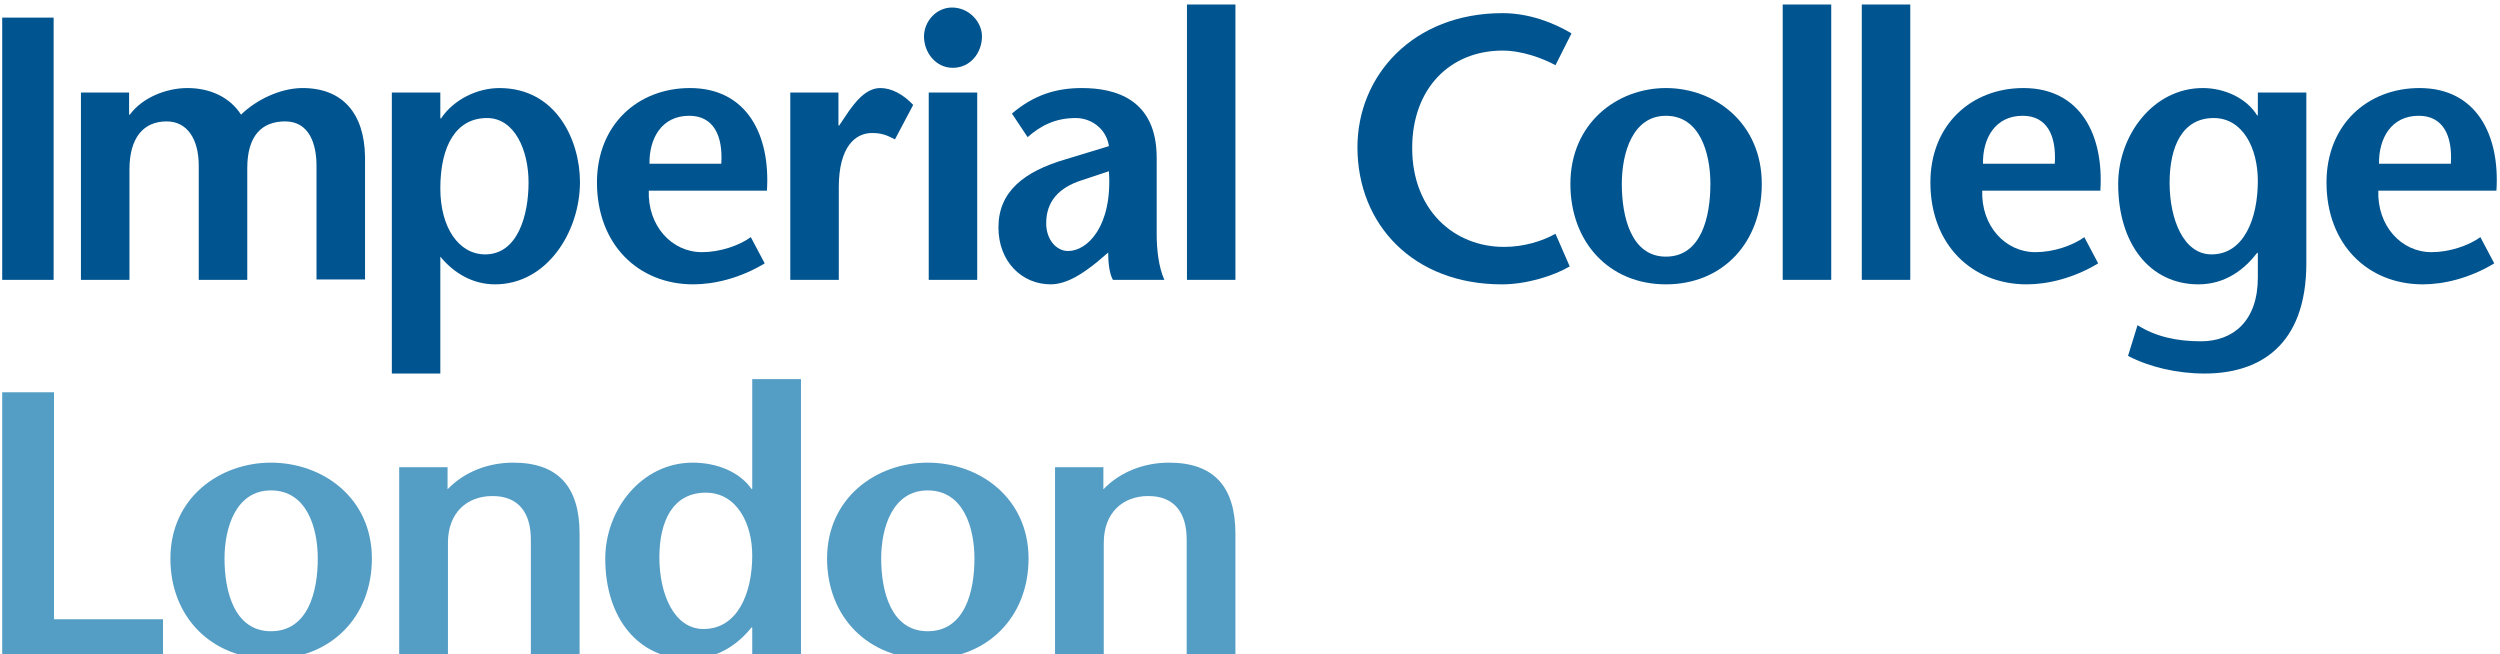
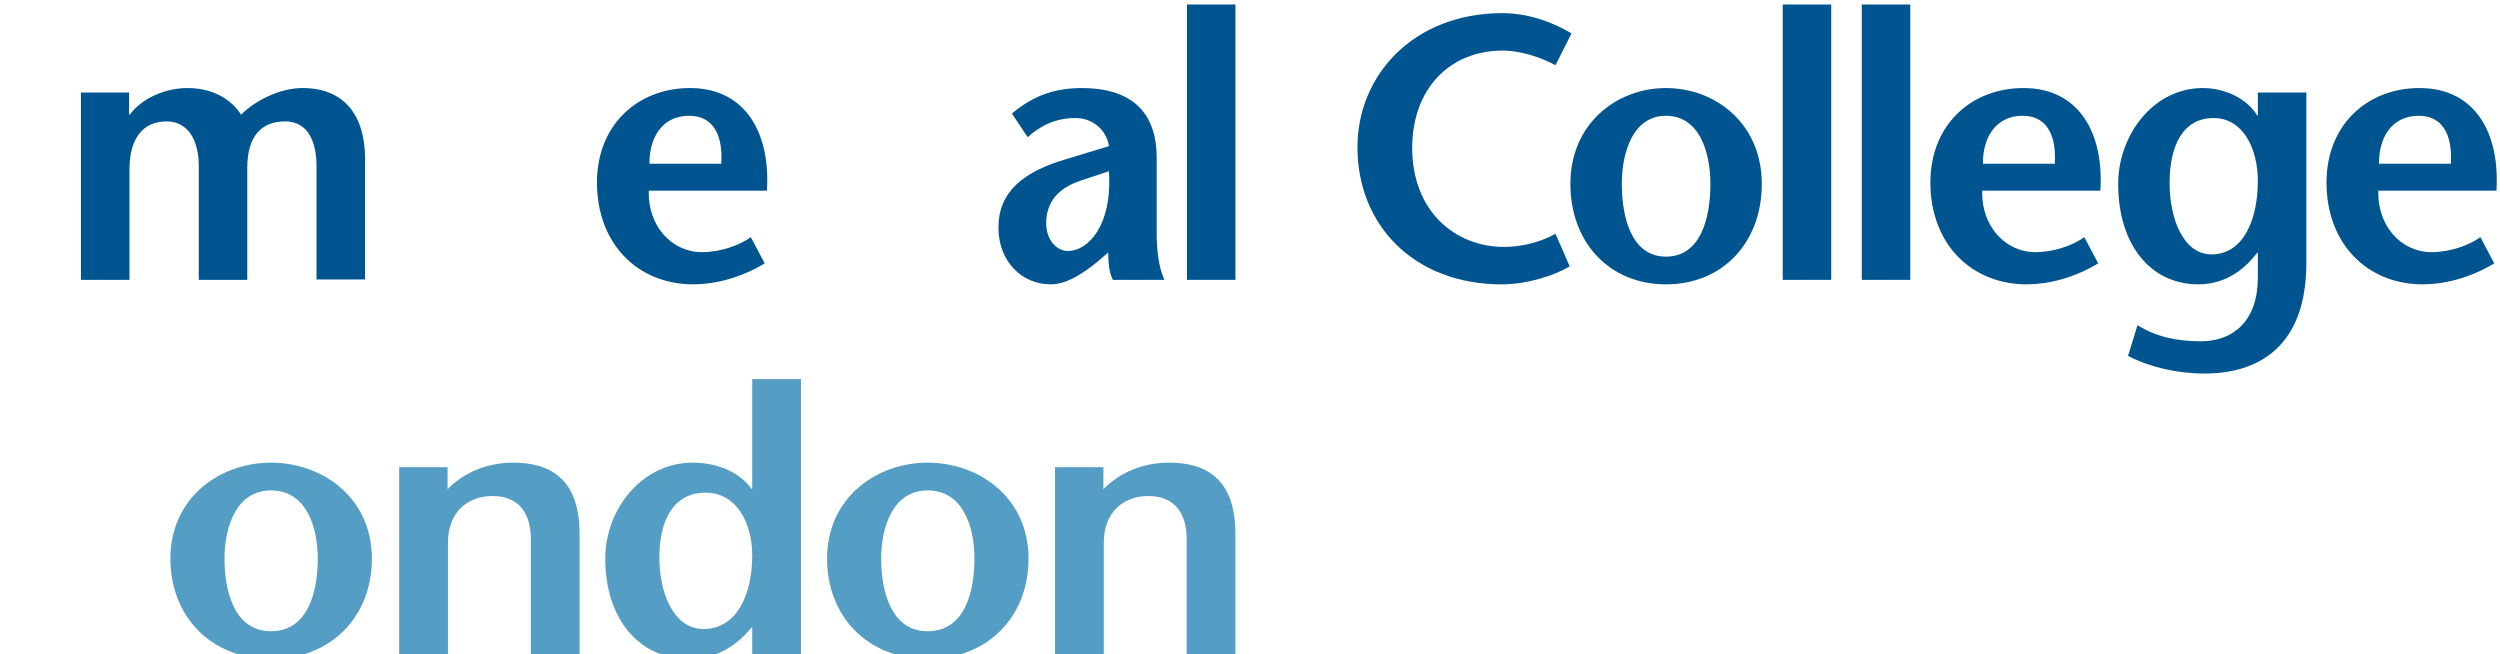
<svg xmlns="http://www.w3.org/2000/svg" width="191" height="50" viewBox="0 0 191 50" fill="none">
  <g clip-path="url(#clip0_256_165)">
-     <path d="M0.169 21.381V1.346H4.097V21.381H0.169Z" fill="#00548F" />
    <path d="M9.862 8.759H9.918C10.865 7.471 12.675 6.727 14.32 6.727C16.073 6.727 17.577 7.443 18.415 8.759C19.586 7.615 21.396 6.756 23.041 6.727C26.186 6.698 27.833 8.675 27.889 11.964V21.352H24.181V12.652C24.181 10.993 23.624 9.275 21.788 9.275C20.005 9.275 18.891 10.362 18.891 12.851V21.382H15.184V12.652C15.184 10.649 14.32 9.275 12.732 9.275C10.976 9.275 9.891 10.505 9.891 12.938V21.382H6.184V7.07H9.862V8.759Z" fill="#00548F" />
-     <path d="M37.207 9.018C39.323 9.018 40.382 11.479 40.382 13.94C40.382 16.459 39.547 19.435 37.069 19.435C35.062 19.435 33.641 17.403 33.641 14.398C33.641 11.106 34.867 9.018 37.207 9.018ZM33.641 7.07H29.937V28.538H33.641V19.607C34.673 20.868 36.119 21.724 37.818 21.724C41.803 21.724 44.31 17.69 44.31 13.912C44.31 10.763 42.528 6.728 38.154 6.728C36.483 6.728 34.673 7.587 33.696 9.045H33.641V7.07Z" fill="#00548F" />
    <path d="M49.62 12.508C49.592 10.593 50.537 8.845 52.656 8.845C54.493 8.845 55.246 10.333 55.106 12.508H49.62ZM58.593 14.569C58.868 10.305 57.057 6.727 52.712 6.727C48.728 6.727 45.608 9.533 45.608 13.94C45.608 18.664 48.755 21.724 52.963 21.724C54.55 21.724 56.528 21.266 58.423 20.122L57.363 18.119C56.446 18.776 54.995 19.265 53.631 19.265C51.319 19.265 49.481 17.26 49.566 14.568L58.593 14.569Z" fill="#00548F" />
-     <path d="M64.057 9.589H64.113L64.864 8.473C65.309 7.871 66.118 6.727 67.26 6.727C68.096 6.727 68.986 7.186 69.768 8.014L68.375 10.649C67.763 10.334 67.372 10.162 66.62 10.162C65.339 10.162 64.084 11.221 64.084 14.311V21.381H60.378V7.07H64.057L64.057 9.589Z" fill="#00548F" />
-     <path d="M74.659 7.07V21.381H70.955V7.07H74.659ZM70.593 2.779C70.593 1.689 71.485 0.575 72.739 0.575C74.02 0.575 75.023 1.662 75.023 2.779C75.023 4.008 74.158 5.181 72.792 5.181C71.485 5.181 70.593 4.008 70.593 2.779Z" fill="#00548F" />
    <path d="M84.722 13.081C85 17.287 83.08 19.177 81.603 19.177C80.712 19.177 79.929 18.319 79.929 17.059C79.929 15.428 80.85 14.341 82.66 13.767L84.722 13.081ZM84.667 19.292C84.667 20.064 84.75 20.895 85.027 21.381H88.957C88.51 20.379 88.371 19.034 88.371 17.89V12.052C88.371 7.586 85.224 6.727 82.661 6.727C80.739 6.727 79.041 7.214 77.311 8.675L78.509 10.477C79.486 9.618 80.6 9.018 82.19 9.018C83.387 9.018 84.528 9.848 84.723 11.164L81.434 12.165C78.202 13.108 76.281 14.655 76.281 17.375C76.281 20.006 78.091 21.723 80.264 21.723C81.546 21.723 82.802 20.837 83.832 20.006L84.667 19.292Z" fill="#00548F" />
    <path d="M90.684 21.381V0.344H94.387V21.381H90.684Z" fill="#00548F" />
    <path d="M118.839 4.981C117.889 4.465 116.303 3.865 114.796 3.865C110.786 3.865 107.891 6.756 107.891 11.307C107.891 16.059 111.095 18.863 114.909 18.863C116.415 18.863 117.807 18.433 118.839 17.861L119.925 20.352C118.728 21.067 116.638 21.725 114.743 21.725C107.971 21.725 103.709 17.146 103.709 11.252C103.709 5.784 107.946 1.004 114.796 1.004C116.832 1.004 118.728 1.749 120.063 2.55L118.839 4.981Z" fill="#00548F" />
    <path d="M127.276 19.607C124.629 19.607 123.906 16.574 123.906 14.055C123.906 11.68 124.74 8.846 127.276 8.846C129.867 8.846 130.674 11.68 130.674 14.055C130.674 16.573 129.979 19.607 127.276 19.607ZM127.276 21.724C131.652 21.724 134.601 18.491 134.601 14.055C134.601 9.418 131.038 6.727 127.276 6.727C123.542 6.727 119.978 9.418 119.978 14.055C119.978 18.491 122.93 21.724 127.276 21.724Z" fill="#00548F" />
    <path d="M136.199 21.381V0.344H139.906V21.381H136.199Z" fill="#00548F" />
    <path d="M142.241 21.381V0.344H145.945V21.381H142.241Z" fill="#00548F" />
    <path d="M151.499 12.508C151.468 10.593 152.415 8.845 154.532 8.845C156.373 8.845 157.124 10.333 156.985 12.508H151.499ZM160.467 14.569C160.747 10.305 158.936 6.727 154.589 6.727C150.606 6.727 147.482 9.533 147.482 13.94C147.482 18.664 150.631 21.724 154.84 21.724C156.427 21.724 158.405 21.266 160.301 20.122L159.242 18.119C158.324 18.776 156.873 19.265 155.509 19.265C153.198 19.265 151.357 17.26 151.441 14.568L160.467 14.569Z" fill="#00548F" />
    <path d="M181.756 12.508C181.729 10.593 182.675 8.845 184.794 8.845C186.631 8.845 187.385 10.333 187.245 12.508H181.756ZM190.727 14.569C191.004 10.305 189.196 6.727 184.85 6.727C180.864 6.727 177.745 9.533 177.745 13.94C177.745 18.664 180.891 21.724 185.1 21.724C186.689 21.724 188.667 21.266 190.56 20.122L189.502 18.119C188.582 18.776 187.134 19.265 185.769 19.265C183.455 19.265 181.62 17.26 181.701 14.568L190.727 14.569Z" fill="#00548F" />
    <path d="M169.128 9.018C171.358 9.018 172.499 11.336 172.499 13.826C172.499 16.688 171.44 19.435 168.959 19.435C166.815 19.435 165.758 16.744 165.758 13.968C165.758 11.193 166.733 9.018 169.128 9.018ZM176.205 7.07H172.499V8.817H172.444C171.664 7.529 169.991 6.727 168.292 6.727C164.503 6.727 161.829 10.334 161.829 14.055C161.829 18.634 164.253 21.724 167.959 21.724C170.077 21.724 171.524 20.522 172.444 19.32H172.499V21.209C172.499 24.529 170.605 26.075 168.152 26.075C166.258 26.075 164.67 25.703 163.307 24.844L162.581 27.191C164.225 28.049 166.344 28.538 168.431 28.538C172.583 28.538 176.205 26.447 176.205 20.094V7.07Z" fill="#00548F" />
-     <path d="M0.169 29.97H4.126V47.311H12.454V50.002H0.169V29.97Z" fill="#549DC5" />
    <path d="M34.194 37.38C35.516 36.006 37.359 35.347 39.208 35.347C42.638 35.347 44.281 37.18 44.281 40.786V50.002H40.557V41.216C40.557 39.213 39.648 37.897 37.624 37.897C35.717 37.897 34.223 39.126 34.223 41.472V50.002H30.499V35.693H34.194L34.194 37.38Z" fill="#549DC5" />
    <path d="M53.923 37.64C56.269 37.64 57.471 39.958 57.471 42.447C57.471 45.31 56.359 48.056 53.746 48.056C51.49 48.056 50.376 45.366 50.376 42.59C50.376 39.814 51.403 37.64 53.923 37.64ZM57.471 50.002H61.195V28.968H57.471V37.353H57.412C56.533 36.092 54.834 35.347 52.928 35.347C48.997 35.347 46.242 38.955 46.242 42.675C46.242 47.253 48.792 50.344 52.634 50.344C54.921 50.344 56.445 49.143 57.412 47.94H57.471V50.002Z" fill="#549DC5" />
    <path d="M70.871 48.226C68.088 48.226 67.322 45.193 67.322 42.675C67.322 40.3 68.201 37.467 70.871 37.467C73.6 37.467 74.448 40.3 74.448 42.675C74.448 45.193 73.717 48.226 70.871 48.226ZM70.871 50.344C75.474 50.344 78.581 47.11 78.581 42.675C78.581 38.041 74.83 35.347 70.871 35.347C66.942 35.347 63.188 38.041 63.188 42.675C63.188 47.11 66.297 50.344 70.871 50.344Z" fill="#549DC5" />
    <path d="M84.3 37.38C85.62 36.006 87.466 35.347 89.313 35.347C92.743 35.347 94.386 37.18 94.386 40.786V50.002H90.663V41.216C90.663 39.213 89.754 37.897 87.729 37.897C85.825 37.897 84.328 39.126 84.328 41.472V50.002H80.605V35.693H84.299V37.38H84.3Z" fill="#549DC5" />
    <path d="M20.701 48.226C17.913 48.226 17.153 45.193 17.153 42.675C17.153 40.3 18.032 37.467 20.701 37.467C23.428 37.467 24.278 40.3 24.278 42.675C24.278 45.193 23.543 48.226 20.701 48.226ZM20.701 50.344C25.304 50.344 28.412 47.11 28.412 42.675C28.412 38.041 24.659 35.347 20.701 35.347C16.772 35.347 13.019 38.041 13.019 42.675C13.019 47.11 16.126 50.344 20.701 50.344Z" fill="#549DC5" />
  </g>
  <defs>
    <clipPath id="clip0_256_165">
      <rect width="191" height="50" fill="white" />
    </clipPath>
  </defs>
</svg>